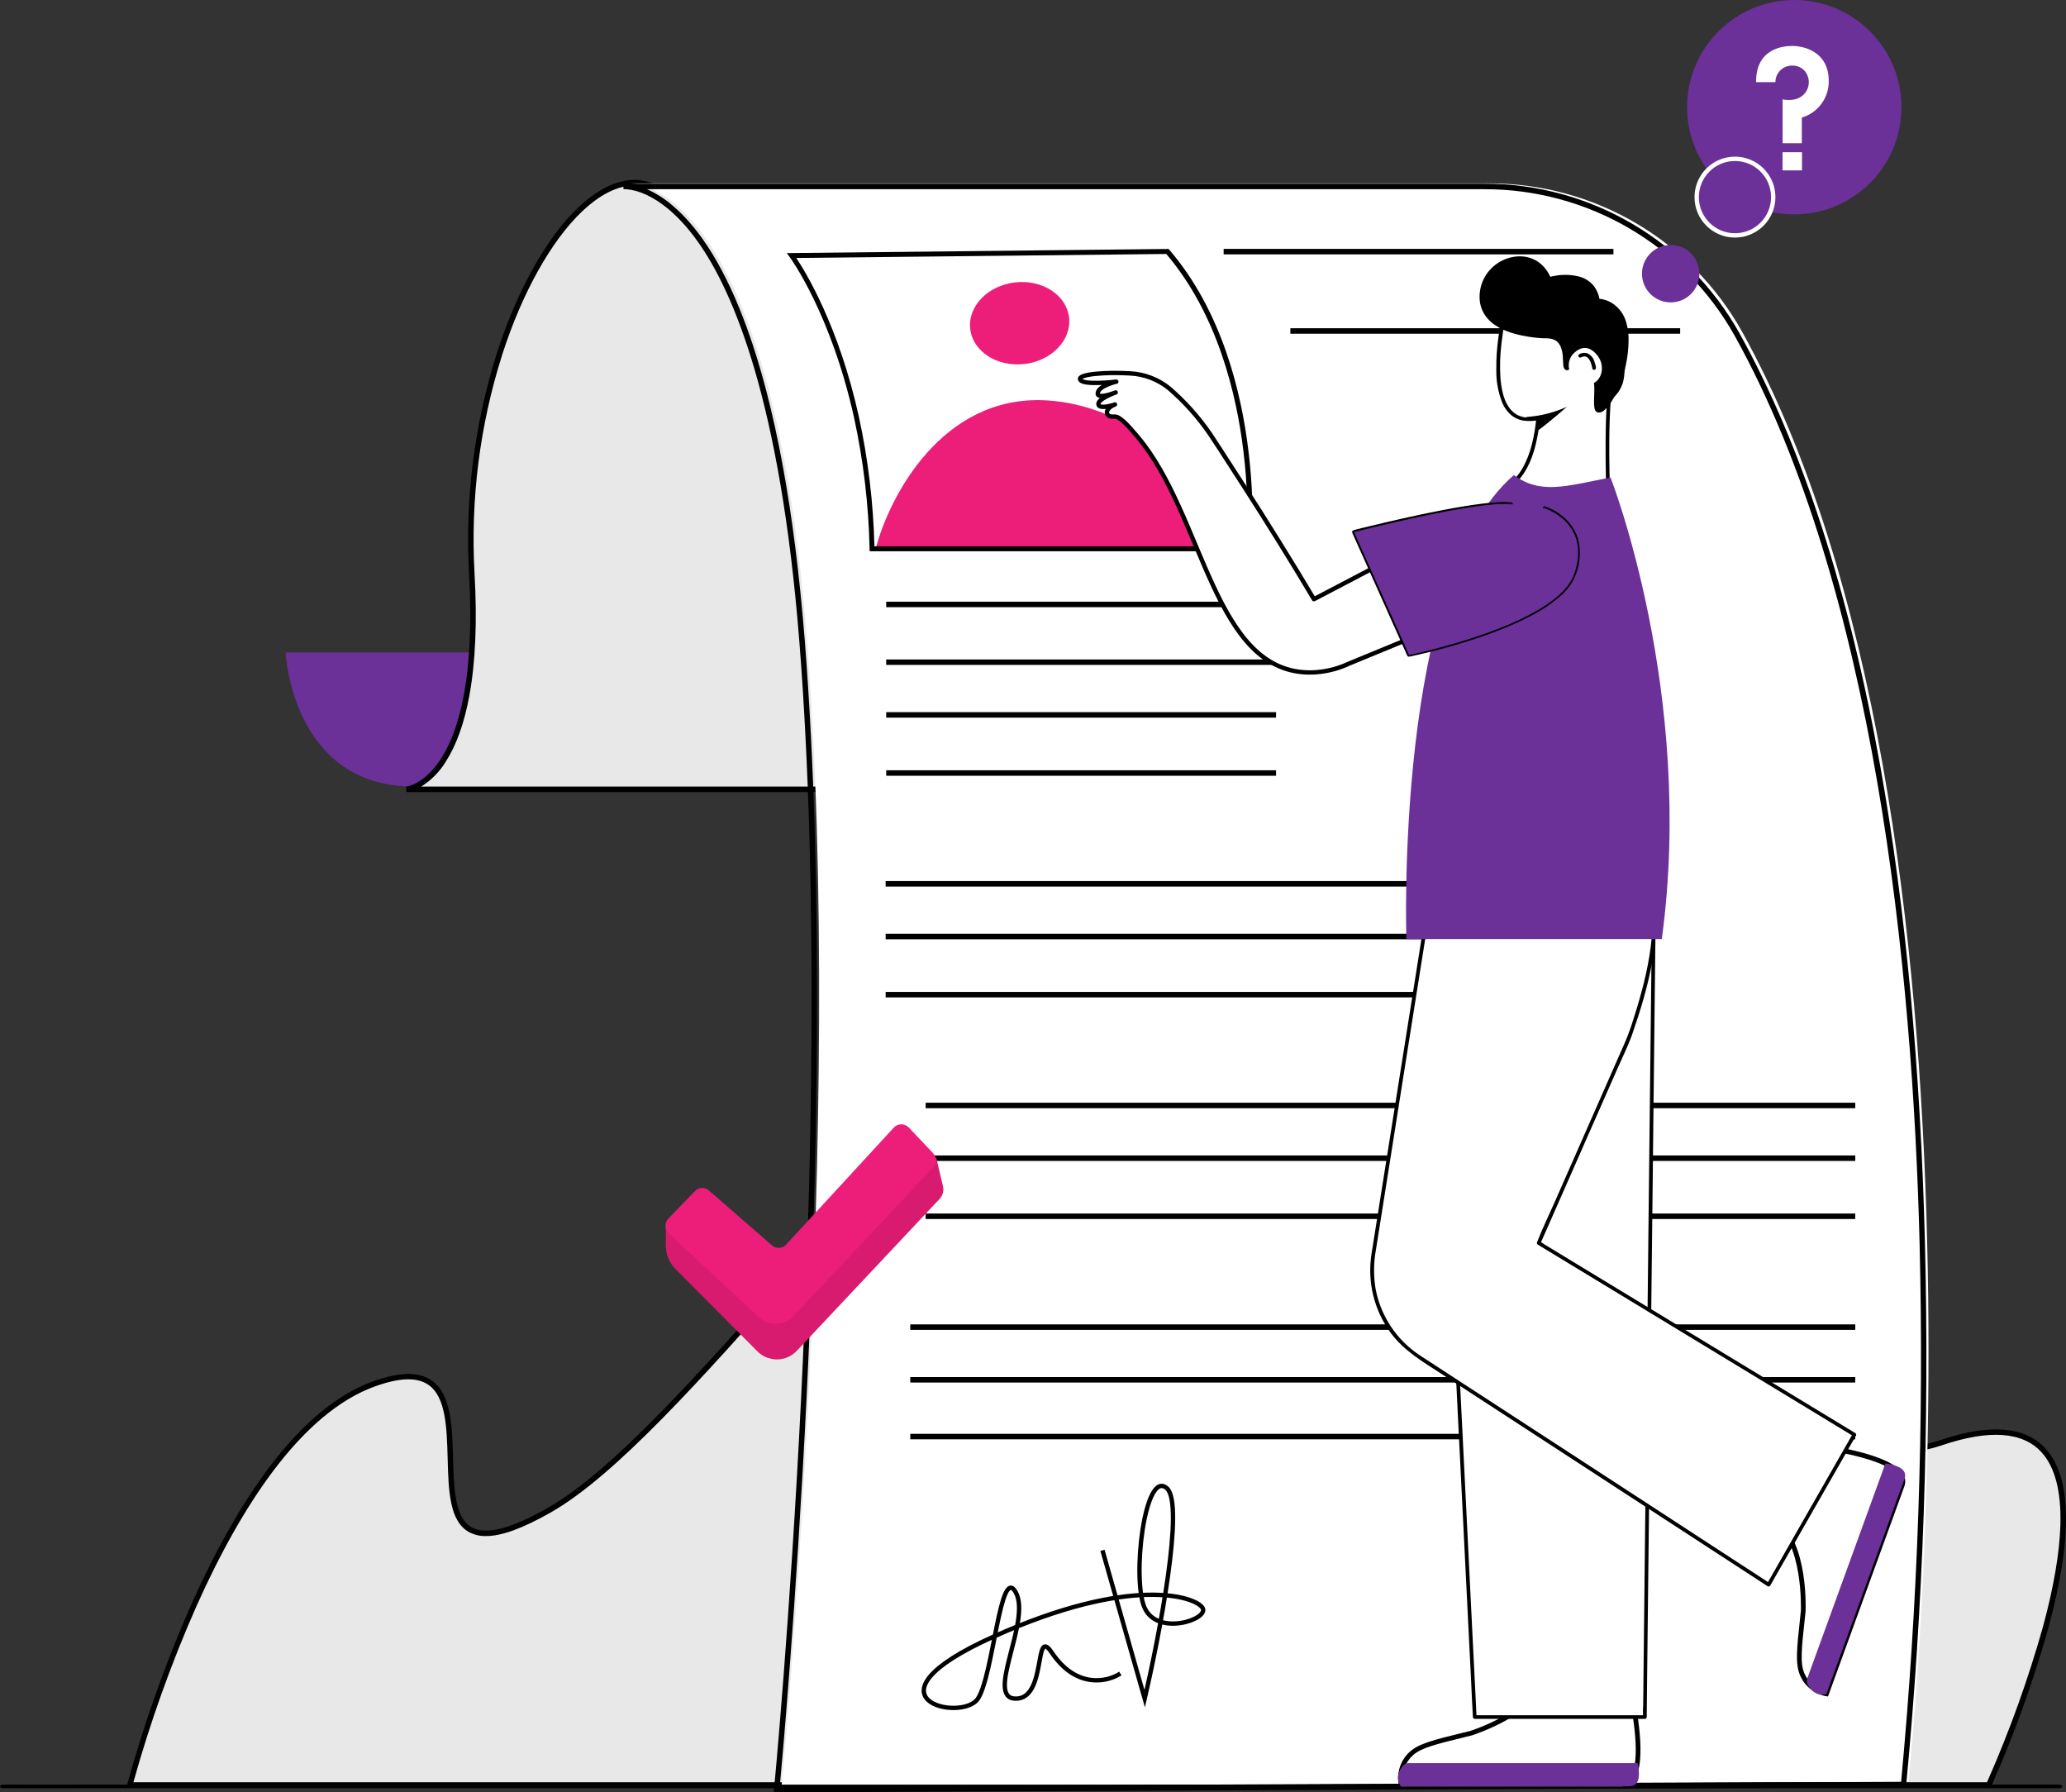
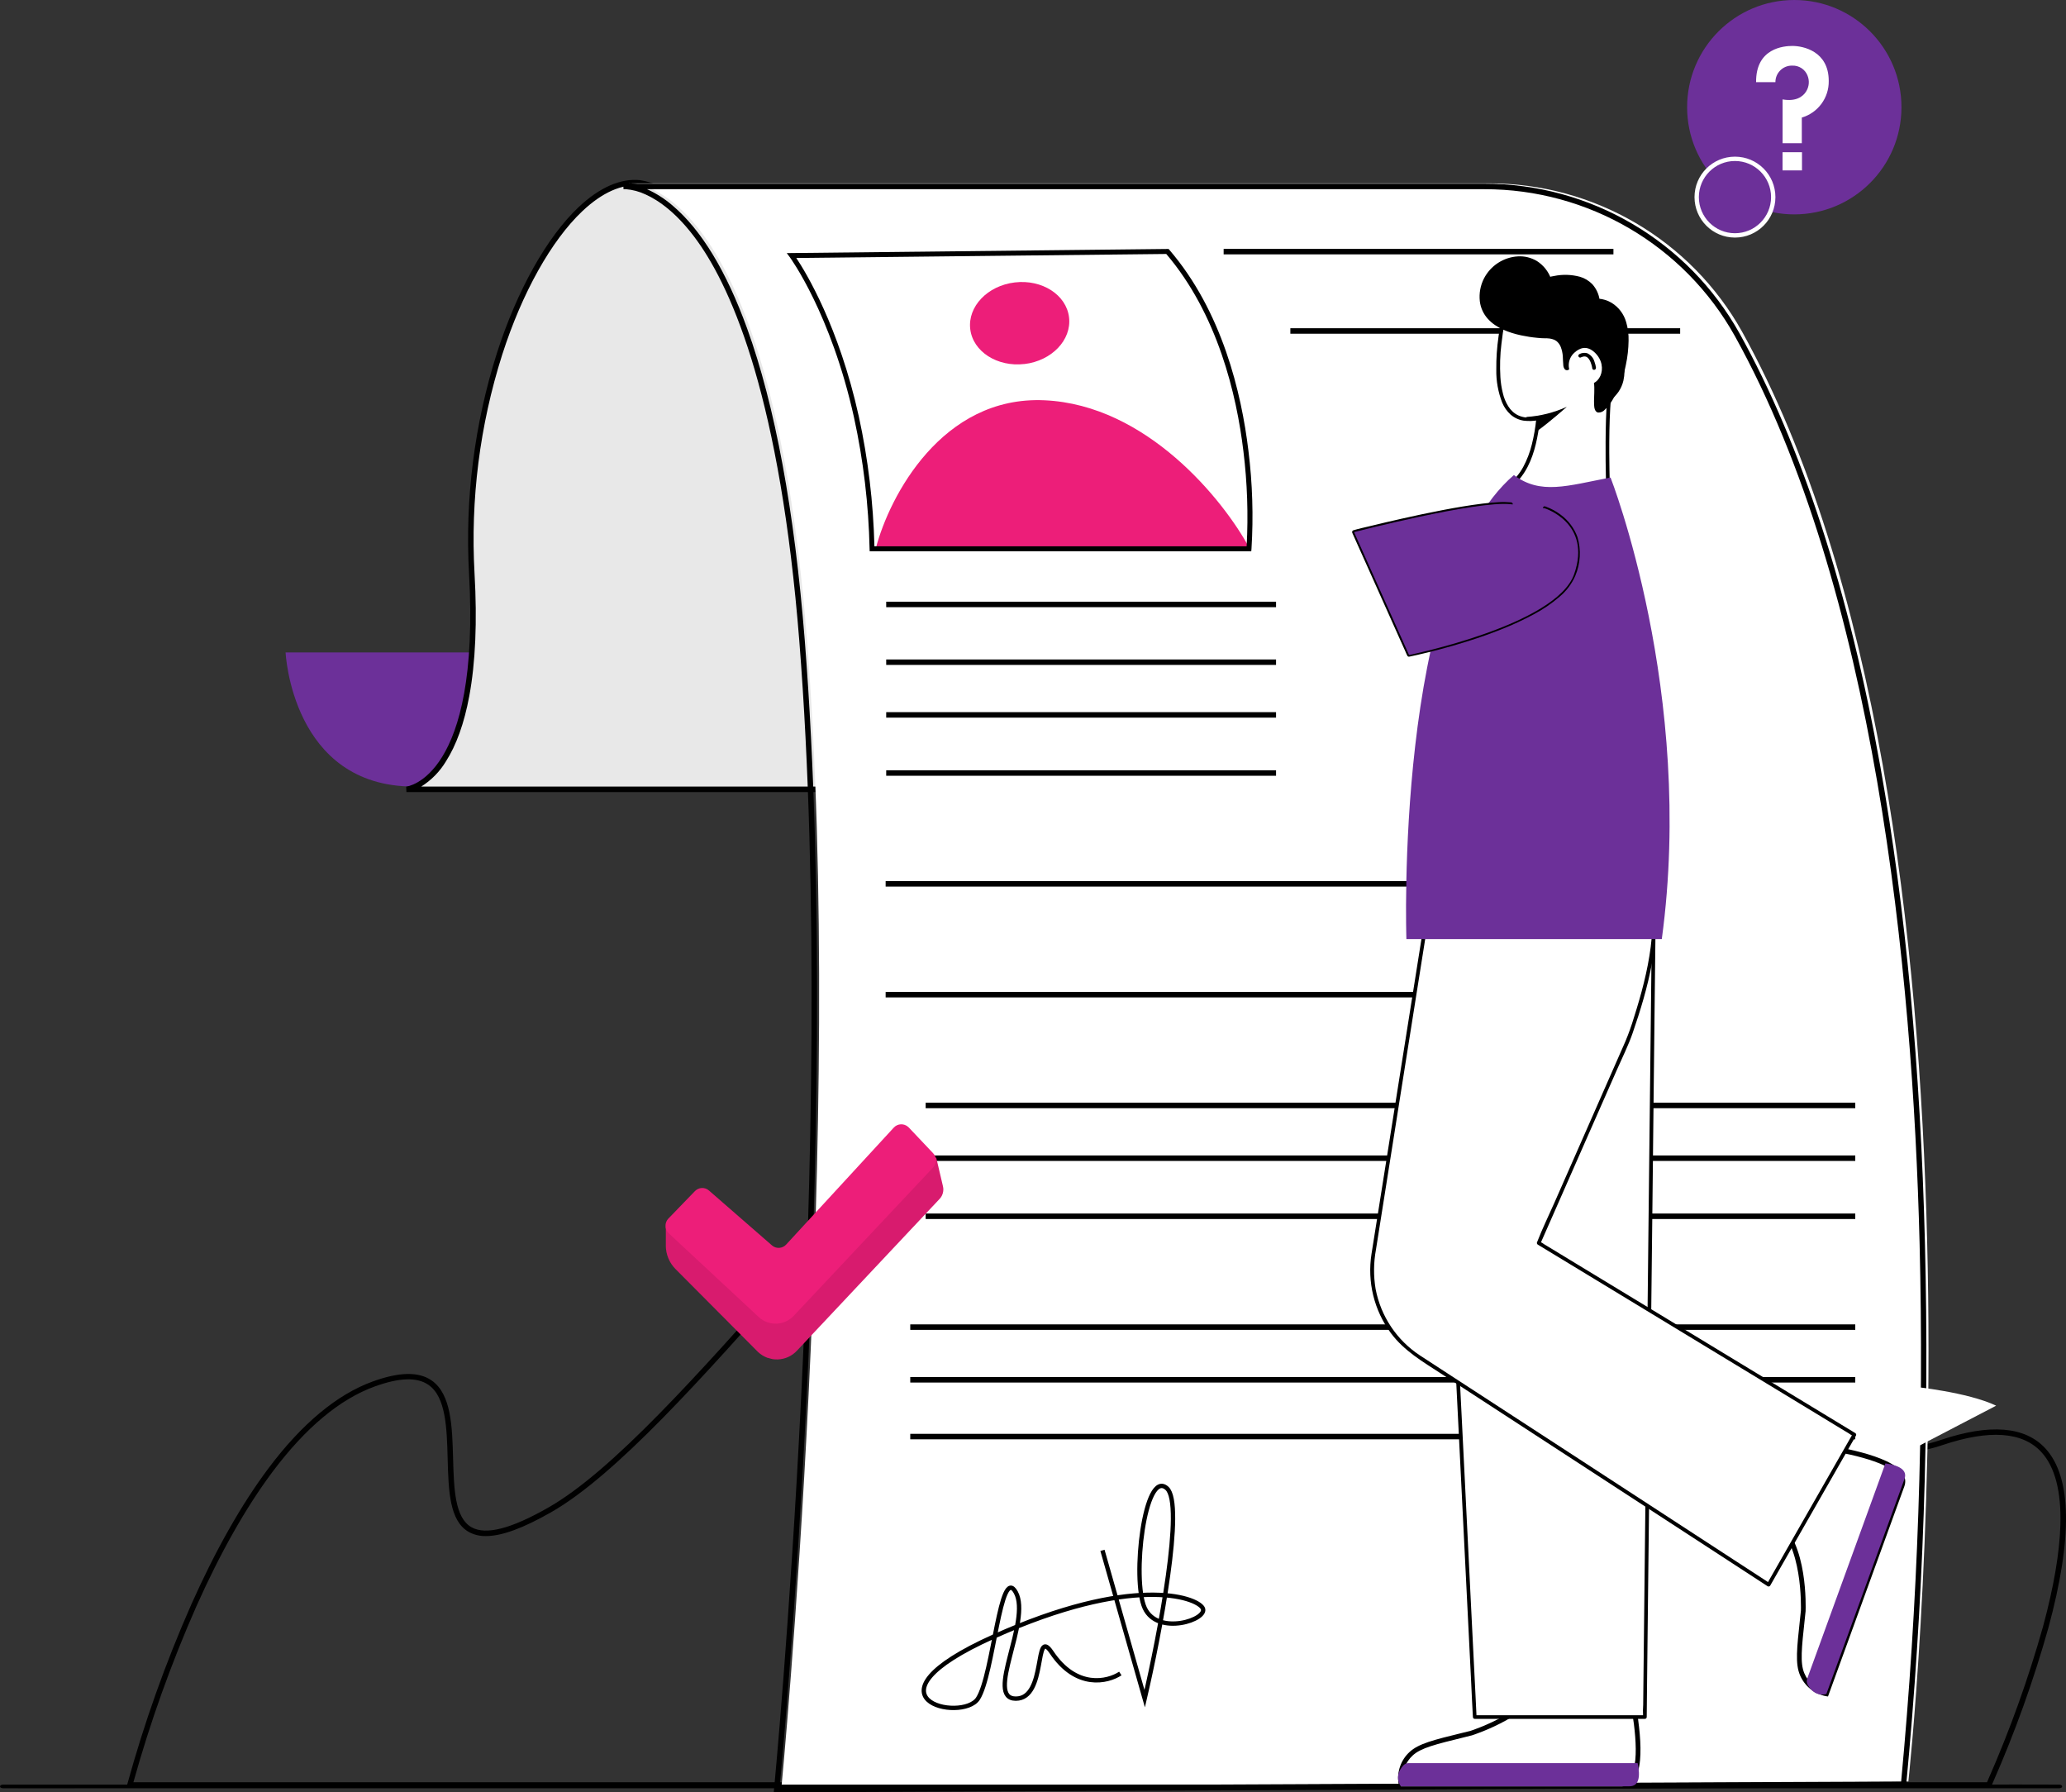
<svg xmlns="http://www.w3.org/2000/svg" id="Layer_2" data-name="Layer 2" viewBox="0 0 475 412">
  <rect x="0" y="0" width="475" height="412" fill="#333333" stroke="none" />
  <defs>
    <style>
      .cls-1, .cls-2 {
        fill: #fff;
      }

      .cls-2 {
        stroke-linecap: round;
        stroke-linejoin: round;
      }

      .cls-2, .cls-3 {
        stroke: #000;
      }

      .cls-4 {
        isolation: isolate;
      }

      .cls-4, .cls-5 {
        opacity: .3;
      }

      .cls-6 {
        clip-path: url(#clippath);
      }

      .cls-7, .cls-8 {
        fill: #6c3099;
      }

      .cls-9, .cls-3 {
        fill: none;
      }

      .cls-10 {
        fill: #e8e8e8;
      }

      .cls-11 {
        fill: #ed1e79;
      }

      .cls-8 {
        stroke: #fff;
      }
    </style>
    <clipPath id="clippath">
      <rect class="cls-9" x="153.61" y="253.13" width="59.83" height="59.83" transform="translate(-136.96 388.33) rotate(-75.23)" />
    </clipPath>
  </defs>
  <g id="Layer_1-2" data-name="Layer 1">
    <g>
-       <path id="Path_4425" data-name="Path 4425" class="cls-10" d="M29.86,410.32s20.5-79.33,56.07-92.18-1.96,53.1,40.41,28.97,129.69-166.25,140.99-97.52,17.27,150.61,64.58,103.5,70.52-127.6,98.84-112.38c26.3,14.13-25.06,104.59,15.61,90.9,54.12-18.22,13.61,72.31,10.9,78.71H29.86Z" />
      <path id="Path_4426" data-name="Path 4426" d="M29.05,410.95H457.67l.17-.38c.08-.19,.2-.46,.34-.8,5.09-11.55,9.35-23.43,12.77-35.58,5.62-20.75,5.39-34.61-.67-41.23-4.68-5.1-12.79-5.76-24.11-1.95-5.8,1.95-9.83,1.84-12.3-.35-5.84-5.16-2.6-21.34,.83-38.46,2.17-10.82,4.4-22,4.58-31.38,.2-10.82-2.49-17.58-8.21-20.65-17.2-9.24-32.35,15.39-51.53,46.57-13.43,21.84-28.66,46.61-48.05,65.92-5.82,5.8-11.22,9.81-16.05,11.92-4.49,1.96-8.63,2.35-12.31,1.13-4.32-1.42-8.1-4.95-11.55-10.79-3.13-5.28-5.9-12.33-8.49-21.55-4.84-17.21-8.27-39.7-11.6-61.46-1.13-7.39-2.3-15.04-3.52-22.42-.9-5.45-2.31-9.78-4.22-12.88-1.53-2.76-4.06-4.83-7.06-5.79-4-1.16-8.83-.15-14.77,3.07-5.19,2.82-11.13,7.3-18.17,13.69-13.01,11.82-27.8,28.46-42.09,44.55-21.03,23.67-40.89,46.04-55.62,54.42-8.58,4.89-14.35,6.36-17.63,4.51-3.86-2.19-4.04-8.82-4.24-15.84-.2-7.28-.4-14.8-4.97-17.93-2.97-2.03-7.38-1.95-13.47,.25-8.23,2.98-16.33,9.71-24.06,20.04-6.15,8.22-12.1,18.71-17.68,31.21-5.92,13.41-10.84,27.24-14.73,41.37l-.2,.78h0Zm427.79-1.27H30.67c3.85-13.8,8.68-27.3,14.46-40.4,5.54-12.4,11.44-22.82,17.53-30.96,7.58-10.12,15.48-16.71,23.48-19.61,5.69-2.06,9.73-2.19,12.35-.39,4.05,2.77,4.24,9.96,4.43,16.93,.2,7.39,.39,14.37,4.87,16.9,1.21,.65,2.56,.98,3.94,.94,3.63,0,8.5-1.79,14.93-5.45,14.91-8.49,34.84-30.92,55.94-54.68,14.27-16.06,29.02-32.68,41.99-44.45,14.43-13.11,24.82-18.5,31.74-16.49,5.21,1.51,8.71,7.45,10.39,17.66,1.21,7.37,2.38,15.02,3.51,22.4,3.34,21.79,6.78,44.33,11.64,61.61,2.62,9.33,5.44,16.47,8.62,21.84,3.62,6.11,7.62,9.82,12.24,11.34,3.98,1.32,8.43,.92,13.2-1.17,4.97-2.17,10.5-6.27,16.43-12.18,19.49-19.41,34.76-44.24,48.23-66.15,18.83-30.62,33.71-54.81,49.87-46.12,5.27,2.83,7.73,9.21,7.55,19.52-.17,9.27-2.39,20.4-4.55,31.16-1.77,8.82-3.44,17.15-3.93,24.11-.56,8,.55,12.94,3.5,15.55,2.85,2.51,7.27,2.71,13.53,.6,10.8-3.64,18.48-3.1,22.79,1.61,3.11,3.39,4.58,9.02,4.36,16.72-.18,6.39-1.52,14.24-3.98,23.33-3.4,12.09-7.65,23.92-12.71,35.41-.07,.15-.13,.3-.18,.42h.01Z" />
      <path id="Path_4427" data-name="Path 4427" class="cls-7" d="M124.23,149.97h-58.57s1.41,30.83,29.47,30.83,29.1-30.83,29.1-30.83Z" />
      <path id="Path_4428" data-name="Path 4428" class="cls-10" d="M93.45,181.44h104.01l-12.33-87.01s-8.61-21.89-19.68-37.39c-2.87-4.23-6.33-8.04-10.27-11.31-2.28-1.94-5.05-3.21-8-3.69-18.15-2.06-41.4,41.58-38.7,89.77,2.7,48.19-15.03,49.63-15.03,49.63Z" />
      <path id="Path_4429" data-name="Path 4429" d="M93.45,182.07h104.73l-12.44-87.8-.03-.07c-.09-.22-8.76-22.14-19.76-37.52-2.91-4.29-6.41-8.14-10.4-11.44-2.37-2-5.25-3.32-8.31-3.82-4.47-.51-9.39,1.64-14.22,6.2-7.29,6.89-14.13,19.1-18.76,33.5-5.2,16.38-7.38,33.57-6.42,50.73,2.64,47.03-14.28,48.95-14.45,48.97l.05,1.25h0Zm103.28-1.26H96.84c2.31-1.45,4.26-3.43,5.67-5.77,2.42-3.77,4.23-8.83,5.38-15.02,1.43-7.69,1.84-17.19,1.21-28.23-.95-17.01,1.21-34.04,6.37-50.28,4.56-14.2,11.28-26.22,18.42-32.97,4.55-4.3,9.12-6.33,13.21-5.86,2.84,.47,5.49,1.7,7.68,3.56,3.89,3.23,7.31,6.99,10.14,11.18,10.59,14.83,19.04,35.83,19.58,37.18l12.21,86.22h0Z" />
      <path id="Path_4430" data-name="Path 4430" class="cls-1" d="M438.76,409.49s24.24-220.67-38.23-333.24c-11.76-21.09-34.03-34.14-58.18-34.1H144.45s32.55-2.85,41.04,104.42c8.86,111.9-5.81,264.08-5.81,264.08l259.07-1.16h0Z" />
      <path id="Path_4431" data-name="Path 4431" d="M177.88,412h.69l259.63-1.17,.06-.56c3.92-41.38,5.36-82.95,4.31-124.5-1.02-40.23-4.46-77.03-10.22-109.37-7.21-40.46-18.11-74.02-32.4-99.75-11.87-21.29-34.35-34.46-58.72-34.42H143.93c-.38-.02-.6,0-.63,0l.05,1.25h.5c1.6,.13,3.17,.55,4.62,1.24,2.84,1.28,7.2,4.18,11.86,10.68,8.29,11.56,19.08,36.89,23.44,91.92,4.57,57.77,2.75,126.47,.42,173.92-2.53,51.42-6.19,89.67-6.23,90.05l-.06,.69v.02Zm259.2-2.41l-257.81,1.15c.51-5.39,3.82-41.75,6.17-89.42,2.34-47.49,4.16-116.25-.41-174.08-2.37-29.87-6.83-54.02-13.27-71.78-4.78-13.17-10.55-22.67-17.16-28.24-1.76-1.52-3.72-2.77-5.84-3.73h192.49c23.92-.04,45.98,12.89,57.63,33.78,32.2,58.04,40.86,145.43,42.46,208.54,1.03,41.31-.39,82.65-4.25,123.79h0Z" />
      <path id="Path_4432" data-name="Path 4432" class="cls-1" d="M182.01,58.74s9.49,12.72,14.88,37.06c2.19,9.98,3.39,20.14,3.6,30.35h86.67c.47-7.49,.24-15.02-.7-22.47-1.7-14.13-6.29-32.2-18.04-45.88l-86.4,.93h0Z" />
      <path id="Path_4433" data-name="Path 4433" class="cls-11" d="M235.54,83.67c-6.27,.74-11.86-2.86-12.47-8.03s3.98-9.98,10.25-10.72,11.86,2.86,12.47,8.04-3.98,9.98-10.26,10.72Z" />
      <path id="Path_4434" data-name="Path 4434" class="cls-11" d="M240.12,92.01c-23.58-1.06-35.63,22.14-38.71,33.87h85.79c-5.87-10.86-23.49-32.82-47.07-33.87Z" />
      <path id="Path_4435" data-name="Path 4435" d="M199.93,126.72h87.75l.05-.52c.47-7.53,.23-15.1-.7-22.59-1.6-13.28-6.05-32.08-18.18-46.18l-.17-.2h-.27l-87.52,.95,.67,.9c.1,.13,9.47,12.92,14.78,36.84,2.17,9.94,3.37,20.07,3.59,30.24l.02,.55h-.01Zm86.7-1.14h-85.59c-.25-10.06-1.45-20.07-3.6-29.91-4.56-20.59-12.15-33.05-14.36-36.37l85.06-.92c11.81,13.86,16.17,32.31,17.74,45.37,.89,7.24,1.14,14.55,.74,21.83Z" />
      <path id="Path_4436" data-name="Path 4436" d="M203.75,151.59h89.63v1.25h-89.63v-1.25Z" />
      <path id="Path_4437" data-name="Path 4437" d="M203.75,138.31h89.63v1.26h-89.63v-1.26Z" />
      <path id="Path_4438" data-name="Path 4438" d="M281.33,57.21h89.62v1.26h-89.62v-1.26Z" />
      <path id="Path_4439" data-name="Path 4439" d="M296.67,75.45h89.62v1.26h-89.62v-1.26Z" />
      <path id="Path_4440" data-name="Path 4440" d="M203.75,163.7h89.63v1.26h-89.63v-1.26Z" />
      <path id="Path_4441" data-name="Path 4441" d="M203.75,177.06h89.63v1.26h-89.63v-1.26Z" />
      <path id="Path_4442" data-name="Path 4442" d="M203.62,202.53h131.53v1.26H203.62v-1.26Z" />
-       <path id="Path_4443" data-name="Path 4443" d="M203.62,214.65h131.53v1.26H203.62v-1.26Z" />
      <path id="Path_4444" data-name="Path 4444" d="M203.62,228.01h131.53v1.26H203.62v-1.26Z" />
      <path id="Path_4445" data-name="Path 4445" d="M212.82,253.48h213.73v1.26H212.82v-1.26Z" />
      <path id="Path_4446" data-name="Path 4446" d="M212.82,265.6h213.73v1.26H212.82v-1.26Z" />
      <path id="Path_4447" data-name="Path 4447" d="M212.82,278.95h213.73v1.26H212.82v-1.26Z" />
      <path id="Path_4448" data-name="Path 4448" d="M209.28,304.43h217.27v1.26H209.28v-1.26Z" />
      <path id="Path_4449" data-name="Path 4449" d="M209.28,316.54h217.27v1.26H209.28v-1.26Z" />
      <path id="Path_4450" data-name="Path 4450" d="M209.28,329.59h217.27v1.26H209.28v-1.26Z" />
      <path id="Path_4451" data-name="Path 4451" d="M473.4,411.06H19.9c-6.12,0-12.26,.05-18.39,0H.72c-.96,0-.96-.84,0-.84H454.21c6.12,0,12.26-.05,18.39,0h.8c.96,0,.96,.84,0,.84h0Z" />
-       <path id="Path_4452" data-name="Path 4452" class="cls-1" d="M433.49,336.37c2.83,1.34,4.57,3.04,3.81,5.14-2.54,6.99-17.39,47.85-17.39,47.85-2.5-.48-4.59-2.17-5.58-4.51-1.14-2.69-.61-6.52,.25-14.55,0,0,.67-15.87-6.54-20.65l6.41-17.62s12.45,1.23,19.04,4.37h0Z" />
+       <path id="Path_4452" data-name="Path 4452" class="cls-1" d="M433.49,336.37l6.41-17.62s12.45,1.23,19.04,4.37h0Z" />
      <path id="Path_4453" data-name="Path 4453" d="M437.82,341.7l-17.54,48.26-.43-.06c-2.69-.5-4.95-2.32-6.01-4.84-1.11-2.62-.73-6.1,.02-13.04,.06-.57,.13-1.15,.19-1.77,.02-.59,.46-15.67-6.3-20.16l-.36-.24,6.7-18.43,.42,.04c.52,.05,12.62,1.28,19.22,4.42,3.51,1.67,4.89,3.63,4.09,5.82h0Zm-18.26,47.03l17.23-47.4c.57-1.57-.62-3.07-3.53-4.45-5.75-2.73-16.21-4.02-18.44-4.27l-6.12,16.82c7.01,5.15,6.45,20.23,6.43,20.88v.04c-.07,.62-.13,1.22-.19,1.79-.73,6.75-1.1,10.14-.1,12.49,.85,2.03,2.59,3.55,4.72,4.1h0Z" />
      <path id="Path_4454" data-name="Path 4454" class="cls-7" d="M433.49,336.38c3.1,.45,5.13,1.51,4.37,3.61-2.54,6.99-17.95,49.38-17.95,49.38,0,0-2.57,1-4.29-2.09-.24-.43-.29-.95-.12-1.42l17.98-49.48h0Z" />
      <path id="Path_4455" data-name="Path 4455" class="cls-1" d="M376.52,405.28c-.3,3.12-1.29,5.33-3.53,5.33h-50.91c-.4-2.51,.47-5.05,2.33-6.78,2.14-2,5.92-2.8,13.77-4.74,0,0,15.15-4.8,17.17-13.2h18.75s3.1,12.12,2.4,19.39h0Z" />
      <path id="Path_4456" data-name="Path 4456" d="M373,410.47h-51.35l-.09-.43c-.45-2.7,.49-5.45,2.5-7.3,2.08-1.94,5.48-2.78,12.26-4.44,.55-.13,1.13-.28,1.73-.42,.56-.18,14.89-4.92,16.79-12.8l.1-.42h19.61l.1,.41c.13,.5,3.11,12.29,2.41,19.58-.38,3.87-1.74,5.83-4.07,5.83h0Zm-50.44-1.11h50.44c1.67,0,2.67-1.63,2.98-4.84,.61-6.35-1.76-16.61-2.29-18.78h-17.9c-2.44,8.34-16.81,12.98-17.43,13.18h-.04c-.61,.16-1.19,.3-1.75,.44-6.59,1.62-9.9,2.43-11.78,4.17-1.62,1.49-2.44,3.65-2.23,5.83h0Z" />
      <path id="Path_4457" data-name="Path 4457" class="cls-7" d="M376.52,405.28c.64,3.07,.34,5.33-1.89,5.33h-52.54s-1.82-2.08,.5-4.74c.32-.38,.79-.59,1.29-.59h52.64Z" />
      <path id="Path_4458" data-name="Path 4458" class="cls-1" d="M369.93,91.64c-.73,9-.15,23.09-.15,23.09-1.29,11.54-25.62,4.77-21.8-3.88,3.01-2.65,4.5-7.29,5.22-11.56,.18-1.08,.32-2.14,.42-3.13-.33,.06-.67,.1-1,.14-.6,.08-1.21,.09-1.82,.04-10.11-.99-5.17-22.95-5.17-22.95,0,0,6.11-9.72,19.16-5.55,5.6,1.79,6.86,6.7,7.8,14.14,0,0,2.09,6.36-2.66,9.65h0Z" />
      <path id="Path_4459" data-name="Path 4459" d="M369.51,91.64c-.27,3.25-.34,6.53-.36,9.79-.02,3.01,.01,6.03,.08,9.04,.02,.99,.05,1.98,.08,2.98,.01,.42,.06,.85,.05,1.28,0,.11-.01,.22-.04,.32-.04,.24-.09,.46-.15,.7-.06,.22-.13,.43-.21,.64-.02,.05-.04,.09-.05,.14,.03-.07-.02,.05-.03,.07-.05,.1-.1,.2-.14,.3-.1,.19-.21,.38-.33,.56l-.16,.24s-.03,.04-.04,.06c-.04,.05-.07,.09-.11,.14-.27,.32-.57,.6-.89,.86-.05,.04,.04-.02-.05,.04-.04,.03-.08,.05-.11,.08-.08,.06-.17,.12-.27,.18-.17,.12-.36,.22-.54,.32s-.38,.19-.58,.28l-.07,.03s-.09,.04-.14,.05c-.1,.04-.21,.08-.32,.12-.43,.14-.86,.26-1.31,.35-.44,.09-.88,.15-1.32,.19-.97,.08-1.95,.08-2.92-.02-.53-.05-.91-.1-1.44-.19-.5-.08-.99-.19-1.48-.32-1.88-.45-3.67-1.22-5.29-2.28-.19-.13-.38-.25-.56-.39-.04-.03-.08-.06-.12-.09-.07-.05-.02-.01,0,0-.02-.02-.04-.03-.06-.05-.08-.07-.17-.14-.26-.21-.32-.27-.62-.56-.91-.87-.13-.14-.25-.29-.38-.44,.07,.08-.04-.05-.05-.06-.02-.04-.05-.07-.08-.11-.05-.08-.11-.16-.16-.25-.1-.16-.19-.32-.28-.48-.04-.07-.08-.15-.11-.22,0-.02-.06-.14-.04-.09s-.04-.08-.04-.11c-.07-.17-.12-.34-.16-.51-.02-.08-.04-.16-.05-.24,0-.04-.02-.08-.02-.12s-.02-.18-.01-.07c-.05-.36-.05-.72,0-1.07-.01,.1,0,0,0-.04,0-.04,.01-.09,.02-.13,.02-.1,.04-.19,.07-.28,.05-.19,.11-.37,.18-.56,0-.02,.01-.05,.02-.07,.02-.05-.06,.06,0-.01,.04-.04,.11-.1,.16-.14,.16-.15,.32-.3,.46-.46,.29-.31,.57-.64,.82-.98,2.2-2.89,3.23-6.58,3.83-10.11,.18-1.08,.33-2.16,.43-3.24,.03-.3-.29-.45-.53-.41-.67,.12-1.34,.19-2.02,.2-.26,0-.52-.01-.78-.04-.03,0-.07,0-.1-.01-.08-.01,.1,.01-.03,0-.08-.01-.16-.02-.24-.04-.27-.05-.53-.12-.79-.21-.23-.07-.45-.17-.67-.28-.23-.12-.45-.25-.66-.4-.19-.13-.36-.28-.52-.44-.37-.34-.69-.73-.95-1.15-.59-.94-1.02-1.97-1.26-3.06-.3-1.2-.49-2.43-.56-3.66-.15-2.55-.08-5.11,.24-7.65,.18-1.63,.42-3.27,.76-4.96,.03-.16,.07-.32,.1-.47,.03-.18-.06,.05,0-.02,.09-.11,.17-.24,.25-.36,.03-.05,.06-.09,.1-.13,.02-.03-.07,.08,0,0l.07-.09c.1-.13,.21-.25,.31-.38,1.38-1.62,3.09-2.94,5.01-3.87,3.03-1.42,6.42-1.86,9.71-1.28,1.92,.24,3.77,.86,5.45,1.82,1.25,.82,2.26,1.96,2.93,3.29,.76,1.55,1.3,3.2,1.6,4.9,.21,1,.37,2.01,.52,3.03,.05,.59,.13,1.17,.26,1.74,.26,.9,.39,1.83,.39,2.76,.06,1.54-.32,3.07-1.11,4.39-.47,.74-1.08,1.37-1.8,1.87-.44,.31-.02,1.04,.42,.73,1.55-1.07,2.64-2.67,3.07-4.5,.31-1.4,.34-2.85,.09-4.26-.06-.39-.14-.78-.25-1.17-.02-.07-.04-.13-.06-.19,.02,.09-.01-.11-.02-.13-.02-.13-.04-.26-.05-.39-.04-.32-.08-.64-.13-.96-.24-1.98-.65-3.94-1.23-5.85-.47-1.61-1.28-3.11-2.35-4.4-1.11-1.22-2.52-2.14-4.09-2.65-3.7-1.34-7.73-1.48-11.52-.4-2.48,.78-4.74,2.14-6.59,3.97-.53,.52-1.02,1.08-1.46,1.68-.15,.17-.28,.37-.36,.59-.3,1.32-.53,2.66-.69,4-.36,2.52-.54,5.06-.51,7.6-.05,2.61,.42,5.2,1.37,7.63,.43,1.02,1.07,1.94,1.89,2.69,.85,.75,1.91,1.25,3.03,1.42,1.15,.14,2.31,.1,3.44-.13l-.53-.41c-.19,2.04-.54,4.06-1.04,6.05-.44,1.79-1.11,3.53-1.98,5.15-.42,.77-.91,1.49-1.48,2.16-.28,.32-.57,.63-.88,.91-.2,.2-.34,.45-.41,.72-.26,.76-.32,1.57-.19,2.36,.36,1.58,1.28,2.99,2.58,3.96,1.54,1.23,3.29,2.16,5.16,2.76,1.96,.67,4.02,1.02,6.1,1.04,1.91,.06,3.81-.34,5.53-1.17,1.6-.82,2.81-2.25,3.33-3.97,.18-.55,.27-1.13,.26-1.71-.02-.7-.05-1.4-.07-2.1-.08-2.76-.12-5.52-.14-8.28-.01-3.38,.03-6.75,.22-10.12,.04-.76,.09-1.53,.15-2.28,.04-.54-.8-.54-.85,0l.02-.02Z" />
      <path id="Path_4460" data-name="Path 4460" d="M360.21,93.53s-4.04,3.61-6.99,5.69c.18-1.08,.32-2.14,.42-3.13-.33,.06-.67,.1-1,.14-.6,.08-1.21,.09-1.82,.04,.1-.27,.17-.43,.17-.43,3.19-.21,6.31-1,9.22-2.32Z" />
      <path id="Path_4461" data-name="Path 4461" d="M355.53,77.38s-14.89-.01-14.87-9.05,12.27-12.6,15.58-4.16c0,0,9.95-2.85,11.2,4.96,0,0,7.08,.01,6.61,9.98s-5.59,16.46-6.71,15.25,1.08-7.09-2.2-10.61-5.22,4.46-5.32-.91-2.96-5.34-4.29-5.46h0Z" />
      <path id="Path_4462" data-name="Path 4462" d="M355.53,76.95c-.43,0-.86-.02-1.29-.05-.47-.03-.93-.07-1.4-.13-.13-.01-.25-.03-.38-.05-.07,0-.14-.02-.21-.03,.1,.01-.11-.02-.14-.02-.31-.04-.61-.09-.92-.14-1.34-.22-2.65-.56-3.93-1.01-1.28-.44-2.48-1.08-3.56-1.91-1.05-.8-1.85-1.9-2.29-3.15-.46-1.53-.45-3.17,.04-4.69,.93-2.96,3.39-5.19,6.43-5.82,1.38-.3,2.82-.19,4.14,.31,.65,.26,1.25,.62,1.78,1.07,.59,.51,1.09,1.12,1.48,1.8,.21,.36,.39,.74,.55,1.12,.07,.22,.29,.36,.52,.3,.32-.09,.64-.16,.97-.22,.16-.03,.33-.06,.5-.08,.09-.01,.18-.03,.27-.04,.02,0,.18-.02,.06,0l.16-.02c.44-.05,.88-.09,1.32-.11,.98-.05,1.96,.03,2.92,.25,.99,.21,1.91,.66,2.67,1.31,.99,.95,1.63,2.22,1.8,3.58,.05,.18,.22,.31,.41,.31,.05,0,.1,0,.16,0,.06,0,.12,.01,.18,.02,.04,0,.07,.01,.11,.01-.14-.02-.02,0,.04,0,.5,.08,.99,.22,1.45,.4,.03,.01,.14,.06,.03,.01,.04,.02,.07,.03,.11,.05,.07,.03,.14,.07,.22,.1,.16,.08,.31,.16,.45,.25,.16,.09,.31,.19,.46,.3,.04,.02,.07,.05,.11,.08,.02,.01,.04,.03,.05,.04-.01-.01-.07-.05,0,0s.15,.12,.22,.18c.67,.58,1.22,1.29,1.6,2.09,1.29,2.58,1.14,5.78,.76,8.59-.38,3.05-1.28,6.01-2.68,8.75-.27,.5-.55,.99-.86,1.47-.24,.38-.51,.74-.8,1.08-.24,.28-.5,.54-.78,.78-.08,.07,.02-.01-.02,.02s-.05,.04-.08,.06c-.05,.04-.11,.07-.16,.1s-.1,.05-.16,.08,.1-.03,0,0c-.02,0-.05,.02-.08,.02-.08,.03-.16,0-.04,.02h-.13c.11-.01,.07,.03-.01-.02,.04,.02,.1,.05,.04,.01s0,0,.03,.03l-.04-.04c-.08-.07,.02,.04-.01-.01l-.05-.09s-.02-.03-.02-.05c-.04-.08,.02,.06,0,.01-.02-.08-.05-.16-.07-.24-.01-.04-.02-.09-.02-.13,0-.02,0-.05-.01-.07,0-.05,0,.07,0-.01-.06-1.1-.05-2.2,.02-3.3,.06-1.41-.12-2.81-.53-4.16-.39-1.32-1.22-2.47-2.35-3.25-.72-.44-1.63-.45-2.36-.03-.58,.36-1.11,.8-1.57,1.3-.09,.08-.18,.17-.28,.25-.04,.04,.09-.05,0,0l-.06,.04c-.05,.04-.17,.07-.04,.02-.12,.04,.05,0,0,0-.08,0,.11,.02,.05,0-.08-.02,.11,.05,.04,.01-.05-.03,.09,.08,.04,.03-.04-.03,.06,.03,.02,.02,0,0-.03-.05-.04-.06-.04-.06,.02,.1,0,0-.04-.14-.07-.29-.1-.44,0-.04-.01-.08-.01-.12,0-.05-.01-.1-.01-.15-.01-.15-.02-.3-.02-.45,0-.81-.08-1.61-.22-2.41-.16-1.11-.7-2.13-1.52-2.89-.62-.48-1.37-.78-2.16-.86-.27-.04-.54-.05-.82-.07-.55-.04-.54,.8,0,.85,.13,.01,.27,.02,.41,.03,.07,0,.14,.01,.21,.02,.04,0,.07,0,.11,.01,.11,.01-.05,0,.04,0,.35,.05,.69,.14,1.01,.27-.08-.04,.02,.01,.05,.02s.08,.04,.12,.06c.08,.04,.16,.09,.24,.14,.04,.02,.08,.05,.12,.08l.06,.04c-.06-.05-.01,0,0,0,.09,.07,.17,.15,.25,.23,.32,.33,.57,.73,.73,1.16,.25,.67,.4,1.37,.45,2.08,.05,.67,.03,1.34,.11,2,0,.36,.13,.71,.35,1,.22,.23,.57,.27,.84,.12,.49-.32,.93-.71,1.32-1.15,.06-.05,.13-.11,.19-.16,.02-.02,.12-.09,.04-.03,.04-.03,.08-.05,.11-.08,.14-.1,.29-.19,.44-.27,.03-.02,.13-.05,.04-.02,.04-.02,.08-.03,.11-.04,.08-.03,.17-.05,.25-.07,.02,0,.04,0,.06-.01,.06-.01-.08,0-.02,0,.04,0,.09,0,.13-.01,.09,0,.18,0,.27,.01-.11-.01,.02,0,.05,.01l.13,.04s.09,.03,.13,.05c.07,.03,.02,0,0,0,.04,.02,.07,.03,.1,.05,.2,.1,.38,.23,.54,.38,.52,.48,.95,1.06,1.25,1.7,.56,1.27,.83,2.65,.8,4.04,.02,1.2-.11,2.4-.05,3.59,.03,.64,.14,1.61,.91,1.79,.61,.03,1.2-.22,1.59-.69,.67-.64,1.24-1.37,1.71-2.17,1.5-2.5,2.55-5.26,3.1-8.12,.39-1.82,.59-3.67,.62-5.52,.04-1.46-.14-2.91-.56-4.31-.53-1.85-1.73-3.44-3.38-4.44-.9-.53-1.92-.85-2.96-.93-.05,0-.1,0-.16,0,.13,.1,.27,.21,.41,.31-.19-1.35-.77-2.61-1.68-3.63-.79-.81-1.78-1.41-2.87-1.72-1.92-.51-3.94-.58-5.89-.18-.43,.07-.86,.16-1.28,.28,.17,.1,.34,.19,.52,.3-.61-1.65-1.74-3.06-3.22-4.01-1.33-.79-2.87-1.17-4.41-1.07-3.3,.21-6.25,2.14-7.77,5.08-.82,1.61-1.15,3.43-.95,5.23,.18,1.5,.82,2.91,1.83,4.03,1.95,2.17,4.92,3.22,7.7,3.82,1.22,.26,2.45,.45,3.68,.56,.64,.07,1.28,.11,1.92,.11h.09c.23-.01,.41-.21,.4-.44-.01-.22-.18-.39-.4-.4l-.02,.02Z" />
      <path id="Path_4463" data-name="Path 4463" class="cls-1" d="M361.99,86.87c-1.61-1.41-1.76-3.86-.35-5.47,.1-.11,.2-.21,.31-.31,1.17-1.08,2.83-1.81,4.69-.07,3.53,3.32,.91,8.69-2.84,6.97-.65-.29-1.26-.67-1.8-1.13h0Z" />
      <path id="Path_4464" data-name="Path 4464" d="M366.95,84.6c-.07-.51-.19-1-.37-1.48-.24-.87-.87-1.58-1.7-1.94-.61-.15-1.25-.07-1.79,.24-.2,.12-.27,.37-.15,.57,.12,.2,.37,.27,.57,.15h0s.07-.03,.1-.05c.11-.05-.08,.02,.04-.01,.05-.02,.11-.04,.16-.06,.11-.04,.22-.06,.34-.08-.13,.02,.03,0,.06,0h.15s.19,.03,.06,0c.05,.01,.1,.02,.15,.03l.12,.04c.11,.04-.07-.04,.04,.01,.08,.04,.16,.09,.24,.14,.02,.01,.07,.06-.02-.01,.02,.02,.04,.03,.05,.05,.03,.03,.06,.06,.09,.08,.07,.07,.13,.13,.19,.21,.07,.08-.04-.05,.02,.04,.02,.04,.05,.08,.08,.11,.05,.08,.1,.17,.15,.25s.08,.15,.11,.23c.02,.04,.04,.08,.05,.13s-.04-.1,0-.02c.01,.03,.02,.05,.03,.08,.11,.3,.21,.6,.28,.91,.02,.11,.05,.23,.07,.35,.01,.06,.04,.25,0,.03,0,.23,.19,.41,.42,.42,.21,0,.45-.19,.42-.42h.01Z" />
      <path id="Path_4465" data-name="Path 4465" class="cls-1" d="M380.28,206.2l-2.11,188.48h-39.12l-9.53-191.8,50.76,3.32Z" />
      <path id="Path_4466" data-name="Path 4466" d="M379.85,206.2c-.02,1.68-.04,3.36-.05,5.04-.05,4.57-.1,9.14-.15,13.71-.08,6.76-.16,13.52-.23,20.29l-.28,24.75c-.1,9.04-.2,18.07-.3,27.11-.1,9.12-.21,18.24-.31,27.36-.1,8.51-.19,17.01-.28,25.51-.08,7.19-.16,14.37-.24,21.56-.06,5.17-.12,10.34-.17,15.51-.02,1.61-.04,3.21-.05,4.82-.06,.84-.07,1.68-.03,2.52,0,.1,0,.21,0,.32l.42-.42h-39.12l.42,.42-.25-5.15c-.23-4.65-.46-9.3-.7-13.96-.34-6.88-.68-13.75-1.02-20.63-.42-8.41-.83-16.83-1.25-25.25-.45-9.15-.91-18.31-1.37-27.46-.46-9.3-.92-18.61-1.39-27.91-.43-8.64-.86-17.29-1.29-25.93-.36-7.31-.73-14.62-1.09-21.92-.26-5.27-.52-10.54-.79-15.81l-.24-4.88c0-.85-.04-1.71-.13-2.56-.01-.11-.02-.22-.02-.33l-.42,.42,17.19,1.12c9.1,.59,18.2,1.19,27.29,1.78,2.09,.14,4.19,.28,6.28,.41,.55,.04,.54-.81,0-.85l-17.19-1.12c-9.1-.59-18.2-1.19-27.29-1.78-2.09-.14-4.19-.27-6.28-.41-.23,0-.42,.19-.42,.42l.25,5.15c.23,4.65,.46,9.3,.7,13.96,.34,6.88,.68,13.75,1.02,20.63,.42,8.42,.84,16.83,1.25,25.25,.45,9.15,.91,18.31,1.37,27.46,.46,9.3,.92,18.61,1.39,27.91,.43,8.65,.86,17.29,1.29,25.93,.36,7.31,.73,14.62,1.09,21.92l.79,15.81c.12,2.48,.22,4.96,.37,7.44,0,.11,.01,.22,.02,.33,0,.23,.19,.42,.42,.42h39.12c.23,0,.42-.19,.42-.42l.05-5.04,.15-13.71c.08-6.76,.15-13.52,.23-20.28l.28-24.75,.3-27.11c.1-9.12,.21-18.24,.31-27.36,.1-8.51,.19-17.01,.28-25.51,.08-7.19,.16-14.37,.24-21.56,.06-5.17,.12-10.34,.18-15.51,.03-2.44,.1-4.89,.08-7.34v-.31c-.01-.23-.21-.41-.44-.4-.22,.01-.39,.18-.4,.4h0Z" />
      <path id="Path_4467" data-name="Path 4467" class="cls-1" d="M329.29,202.88l-13.55,85.48c-1.46,9.23,2.64,18.47,10.47,23.57l80.41,52.36,19.73-34.48-72.6-44.07,20.81-47.26c4.9-13.9,7.48-26.81,4.48-37.35l-49.75,1.74h0Z" />
      <path id="Path_4468" data-name="Path 4468" d="M328.88,202.76c-.56,3.56-1.13,7.13-1.69,10.69l-3.89,24.51c-1.45,9.15-2.9,18.3-4.35,27.44-1.03,6.52-2.07,13.03-3.1,19.54-.17,1.09-.35,2.18-.52,3.27-1.02,6.43,.59,13,4.46,18.24,3.06,4.1,7.36,6.58,11.55,9.31,6,3.9,11.99,7.81,17.99,11.71l23.47,15.28,21.33,13.88,11.73,7.64c.18,.12,.37,.24,.55,.36,.2,.11,.45,.05,.58-.15,2.23-3.89,4.45-7.78,6.68-11.68,3.53-6.18,7.07-12.35,10.6-18.53l2.44-4.27c.11-.2,.05-.45-.15-.58-2.42-1.47-4.84-2.94-7.27-4.41-5.76-3.5-11.53-7-17.3-10.5-6.99-4.25-13.99-8.49-20.98-12.73-6.04-3.67-12.09-7.33-18.13-11-1.98-1.2-3.97-2.41-5.95-3.62-.62-.38-1.24-.75-1.86-1.12-.3-.23-.63-.43-.97-.59-.05-.02-.09-.05-.13-.08,.05,.19,.1,.39,.15,.58,1.11-2.51,2.21-5.02,3.32-7.53,2.42-5.49,4.84-10.99,7.25-16.48,2.38-5.41,4.77-10.82,7.15-16.23,1.19-2.71,2.54-5.4,3.51-8.2,3.59-10.39,6.71-21.87,4.9-32.93-.2-1.2-.46-2.39-.79-3.57-.05-.18-.22-.31-.41-.31-5.62,.19-11.24,.39-16.86,.59-8.92,.31-17.84,.63-26.76,.94-2.04,.07-4.09,.14-6.13,.21-.55,.02-.55,.87,0,.85,5.62-.2,11.24-.4,16.86-.59,8.92-.32,17.84-.63,26.76-.94,2.04-.07,4.09-.14,6.13-.21-.13-.1-.27-.21-.41-.31,3,10.69,.33,22.26-2.95,32.56-.57,1.92-1.24,3.8-2.02,5.65l-2.05,4.66-6.87,15.61c-2.45,5.57-4.9,11.13-7.35,16.69-1.31,2.98-2.76,5.93-3.94,8.96-.02,.05-.04,.09-.06,.14-.11,.2-.04,.45,.15,.58,2.42,1.47,4.84,2.94,7.27,4.41,5.77,3.5,11.53,7,17.3,10.5,6.99,4.25,13.99,8.49,20.98,12.73,6.04,3.67,12.09,7.33,18.13,11,1.98,1.2,3.97,2.41,5.95,3.62,.62,.38,1.24,.75,1.86,1.12,.3,.23,.63,.43,.97,.59,.05,.02,.09,.05,.13,.08-.05-.19-.1-.39-.15-.58-2.23,3.89-4.45,7.78-6.68,11.68l-10.6,18.54c-.82,1.42-1.63,2.85-2.44,4.27,.19-.05,.39-.1,.58-.15l-8.22-5.35c-6.51-4.24-13.02-8.48-19.53-12.72-7.82-5.09-15.63-10.18-23.45-15.27-6.7-4.36-13.39-8.72-20.09-13.07-3.02-1.97-6.06-3.93-9.08-5.91-5.34-3.5-9.02-9.02-10.21-15.29-.5-3-.47-6.06,.08-9.04,.86-5.4,1.72-10.8,2.57-16.21,1.4-8.81,2.8-17.63,4.19-26.45,1.37-8.68,2.75-17.35,4.13-26.02,.79-4.97,1.58-9.94,2.37-14.91,.04-.23,.07-.46,.11-.69,.08-.53-.73-.76-.82-.22h0Z" />
      <path id="Path_4469" data-name="Path 4469" class="cls-7" d="M370.28,109.76s19.47,49.54,11.79,106.1h-58.72s-2.84-82.93,24.71-106.66c6.18,4.6,12.24,2.47,22.23,.56h0Z" />
-       <path id="Path_4470" data-name="Path 4470" class="cls-2" d="M309.74,152.73c-2.51,1.11-5.2,1.73-7.95,1.84-22.85,.64-24.79-35.92-40.28-54.21-2.14-2.53-4.07-4.74-5.34-4.6-2.14,.23-2.4-1.79,.18-2.79,0,0-3.4,1.18-3.78,.09-.47-1.31,3.94-2.85,3.94-2.85,0,0-4.43,1.77-4.12,.09s4.27-2.57,4.27-2.57c0,0-7.96,.96-8.34-.55-.31-1.22,6-1.67,11.55-1.35,3.28,.18,6.43,1.39,8.97,3.47,3.58,3.09,6.74,6.63,9.41,10.53,0,0,13.44,20.33,23.84,37.9l32.77-17.16c4.03-2.16,8.94-1.81,12.62,.9,2.83,2.16,5.07,5.38,3.6,9.93-1.11,3.22-3.57,5.8-6.74,7.05l-34.63,14.27h.02Z" />
      <path id="Path_4471" data-name="Path 4471" d="M355.07,117.26c.06,.02,.13,.04,.19,.07,.07,.02,.14,.05,.22,.09l.13,.05s.05,.02,.07,.03c.07,.03-.11-.05,.01,0,.59,.26,1.16,.55,1.71,.89,1.64,.97,2.99,2.36,3.92,4.02,.56,1.05,.92,2.2,1.05,3.38,.15,1.52,.02,3.06-.38,4.54-.11,.45-.25,.89-.39,1.32-.05,.14-.1,.28-.15,.42-.02,.05-.04,.1-.06,.15-.01,.03-.02,.05-.04,.08,.03-.07,0,0-.01,.03-.18,.41-.39,.81-.63,1.19-.12,.2-.25,.39-.39,.58-.07,.1-.13,.19-.21,.28s-.09,.12-.19,.24c-.32,.39-.66,.77-1.02,1.13-1.64,1.59-3.48,2.96-5.47,4.08-2.26,1.3-4.6,2.46-7.01,3.45-2.47,1.04-4.99,1.95-7.54,2.79-2.31,.76-4.63,1.46-6.98,2.1-1.77,.48-3.54,.94-5.32,1.35-.88,.21-1.75,.41-2.63,.59-.04,0-.08,.02-.11,.02,.16,.07,.32,.13,.48,.19-.42-.94-.84-1.88-1.26-2.82-1.01-2.26-2.02-4.51-3.03-6.76l-3.65-8.15c-1.05-2.35-2.1-4.69-3.15-7.04-.35-.77-.69-1.54-1.04-2.31-.16-.37-.31-.76-.5-1.11,0-.02-.01-.03-.02-.05l-.25,.62c.96-.25,1.92-.48,2.88-.72,2.39-.59,4.78-1.15,7.17-1.7,3.08-.7,6.17-1.37,9.26-1.98,3.05-.6,6.11-1.16,9.19-1.57,2.27-.37,4.57-.53,6.87-.46,.2,.01,.4,.03,.6,.05,.23,0,.42-.19,.42-.42,0-.23-.19-.42-.42-.42-.94-.09-1.88-.11-2.82-.05-1.25,.06-2.49,.19-3.73,.34-3.06,.38-6.09,.9-9.12,1.48-3.15,.6-6.27,1.27-9.4,1.97-2.53,.57-5.05,1.16-7.58,1.78-1.17,.28-2.36,.53-3.51,.88-.02,0-.03,0-.05,.01-.23,.07-.36,.31-.29,.54,0,.03,.02,.06,.03,.08,.42,.94,.84,1.88,1.26,2.82,1.01,2.26,2.02,4.51,3.03,6.76l3.65,8.15c1.05,2.35,2.1,4.69,3.15,7.04,.35,.77,.69,1.54,1.04,2.31,.16,.37,.31,.75,.5,1.11,0,.02,.01,.03,.02,.05,.1,.16,.29,.24,.48,.19,.62-.13,1.25-.27,1.87-.41,1.63-.37,3.26-.77,4.88-1.2,2.28-.6,4.54-1.25,6.79-1.97,2.57-.81,5.11-1.7,7.6-2.7,2.53-.99,4.99-2.13,7.38-3.41,2.15-1.13,4.17-2.5,6.01-4.09,1.56-1.3,2.79-2.94,3.6-4.8,1.19-2.81,1.37-5.94,.51-8.86-.74-2.07-2.09-3.87-3.86-5.17-1.03-.78-2.17-1.41-3.39-1.85-.06-.02-.12-.04-.19-.07-.52-.16-.74,.65-.22,.82h.01Z" />
      <path id="Path_4472" data-name="Path 4472" class="cls-7" d="M355.18,116.85s10.86,3.38,6.74,15.13-37.96,18.58-37.96,18.58l-12.65-28.25s28.34-7.32,36.09-6.4" />
      <g class="cls-6">
        <g id="Group_2" data-name="Group 2">
          <path id="Path_4473" data-name="Path 4473" class="cls-11" d="M153.09,286.29v-4.29s27.23,13.38,27.23,13.38l34.92-29.32,1.56,6.64c.24,1.03-.04,2.11-.77,2.88l-32.81,34.9c-2.38,2.55-6.37,2.69-8.92,.31-.06-.05-.11-.1-.16-.16l-18.82-18.91c-1.43-1.44-2.24-3.39-2.24-5.42h0Z" />
          <g id="Group_1" data-name="Group 1" class="cls-5">
            <path id="Path_4474" data-name="Path 4474" class="cls-4" d="M153.09,286.29v-4.29s27.23,13.38,27.23,13.38l34.92-29.32,1.56,6.64c.24,1.03-.04,2.11-.77,2.88l-32.81,34.9c-2.38,2.55-6.37,2.69-8.92,.31-.06-.05-.11-.1-.16-.16l-18.82-18.91c-1.43-1.44-2.24-3.39-2.24-5.42h0Z" />
          </g>
          <path id="Path_4475" data-name="Path 4475" class="cls-11" d="M153.67,280.11l6.1-6.31c.87-.9,2.29-.97,3.23-.14l14.48,12.61c.96,.84,2.41,.75,3.27-.19l24.74-26.88c.88-.96,2.36-1.02,3.32-.15,.04,.04,.08,.07,.12,.11l5.61,5.93c.87,.92,.87,2.35,0,3.27l-32.05,34.1c-2.14,2.29-5.74,2.42-8.04,.29l-20.69-19.25c-.96-.9-1.01-2.41-.11-3.38,0,0,.02-.02,.02-.02h0Z" />
        </g>
      </g>
      <circle id="Ellipse_1" data-name="Ellipse 1" class="cls-7" cx="412.53" cy="24.64" r="24.64" />
      <circle id="Ellipse_2" data-name="Ellipse 2" class="cls-8" cx="398.89" cy="45.31" r="8.8" />
      <path id="Path_4476" data-name="Path 4476" class="cls-1" d="M403.73,18.89h4.46c-.01-2.09,1.67-3.8,3.77-3.81,.04,0,.08,0,.12,0,1.54-.05,2.95,.87,3.5,2.31,.48,1.18,.36,2.53-.31,3.61-.76,1.25-2.41,2.39-5.43,1.85v10.07h4.42v-5.9c3.72-1.09,6.26-4.54,6.19-8.42,0-6.82-5.85-8.04-8.35-8.04-1.92,0-8.44,.46-8.35,8.34h-.02Z" />
      <path id="Path_4477" data-name="Path 4477" class="cls-1" d="M414.3,34.99h-4.47v4.18h4.47v-4.18Z" />
-       <circle id="Ellipse_3" data-name="Ellipse 3" class="cls-7" cx="384.11" cy="62.91" r="6.6" />
      <path id="Path_4478" data-name="Path 4478" class="cls-3" d="M253.47,356.37l9.71,34.09c3.4-14.59,9.19-44.68,5.11-48.35-5.11-4.59-8.12,20.93-5.11,27.51s14.82,2.59,13.32,0-16.32-7.68-48.06,6.58-7.21,19.84-3.6,14.26,5.11-30.99,8.71-24.42-7.21,24.42,0,24.42,4.1-16.75,8.21-10.67c5.69,8.53,12.92,6.81,15.82,4.89" />
    </g>
  </g>
</svg>